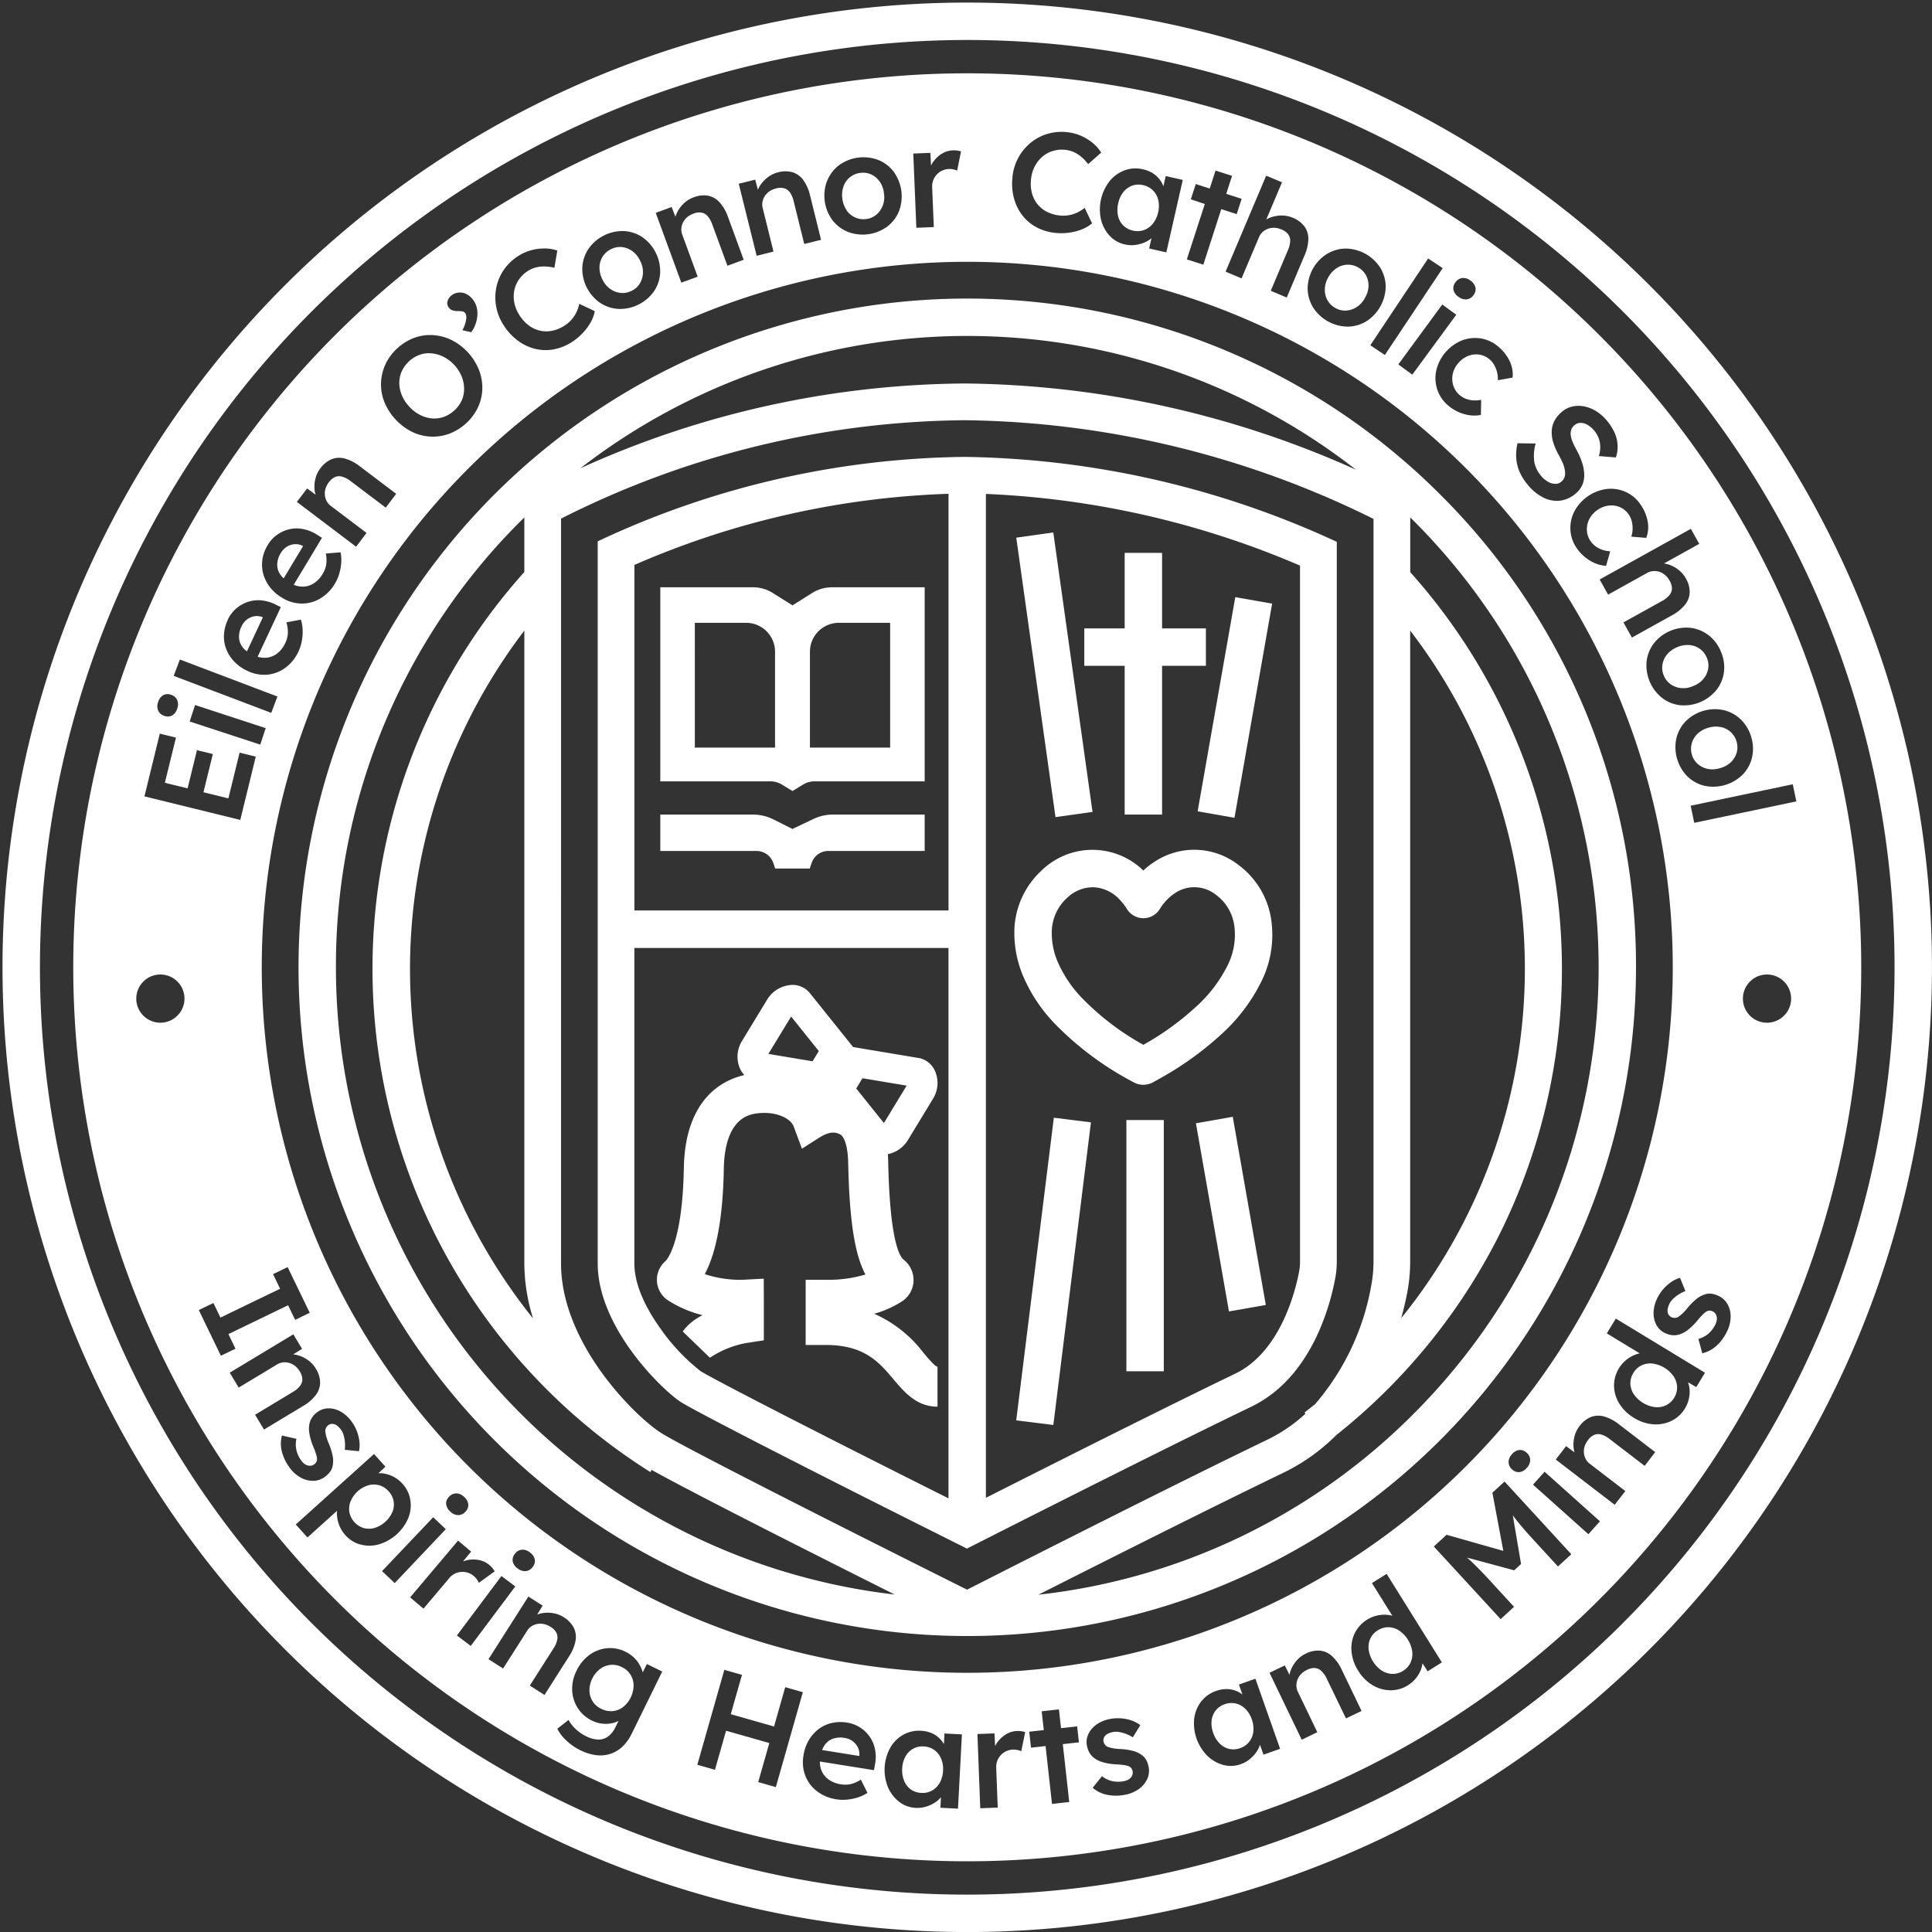
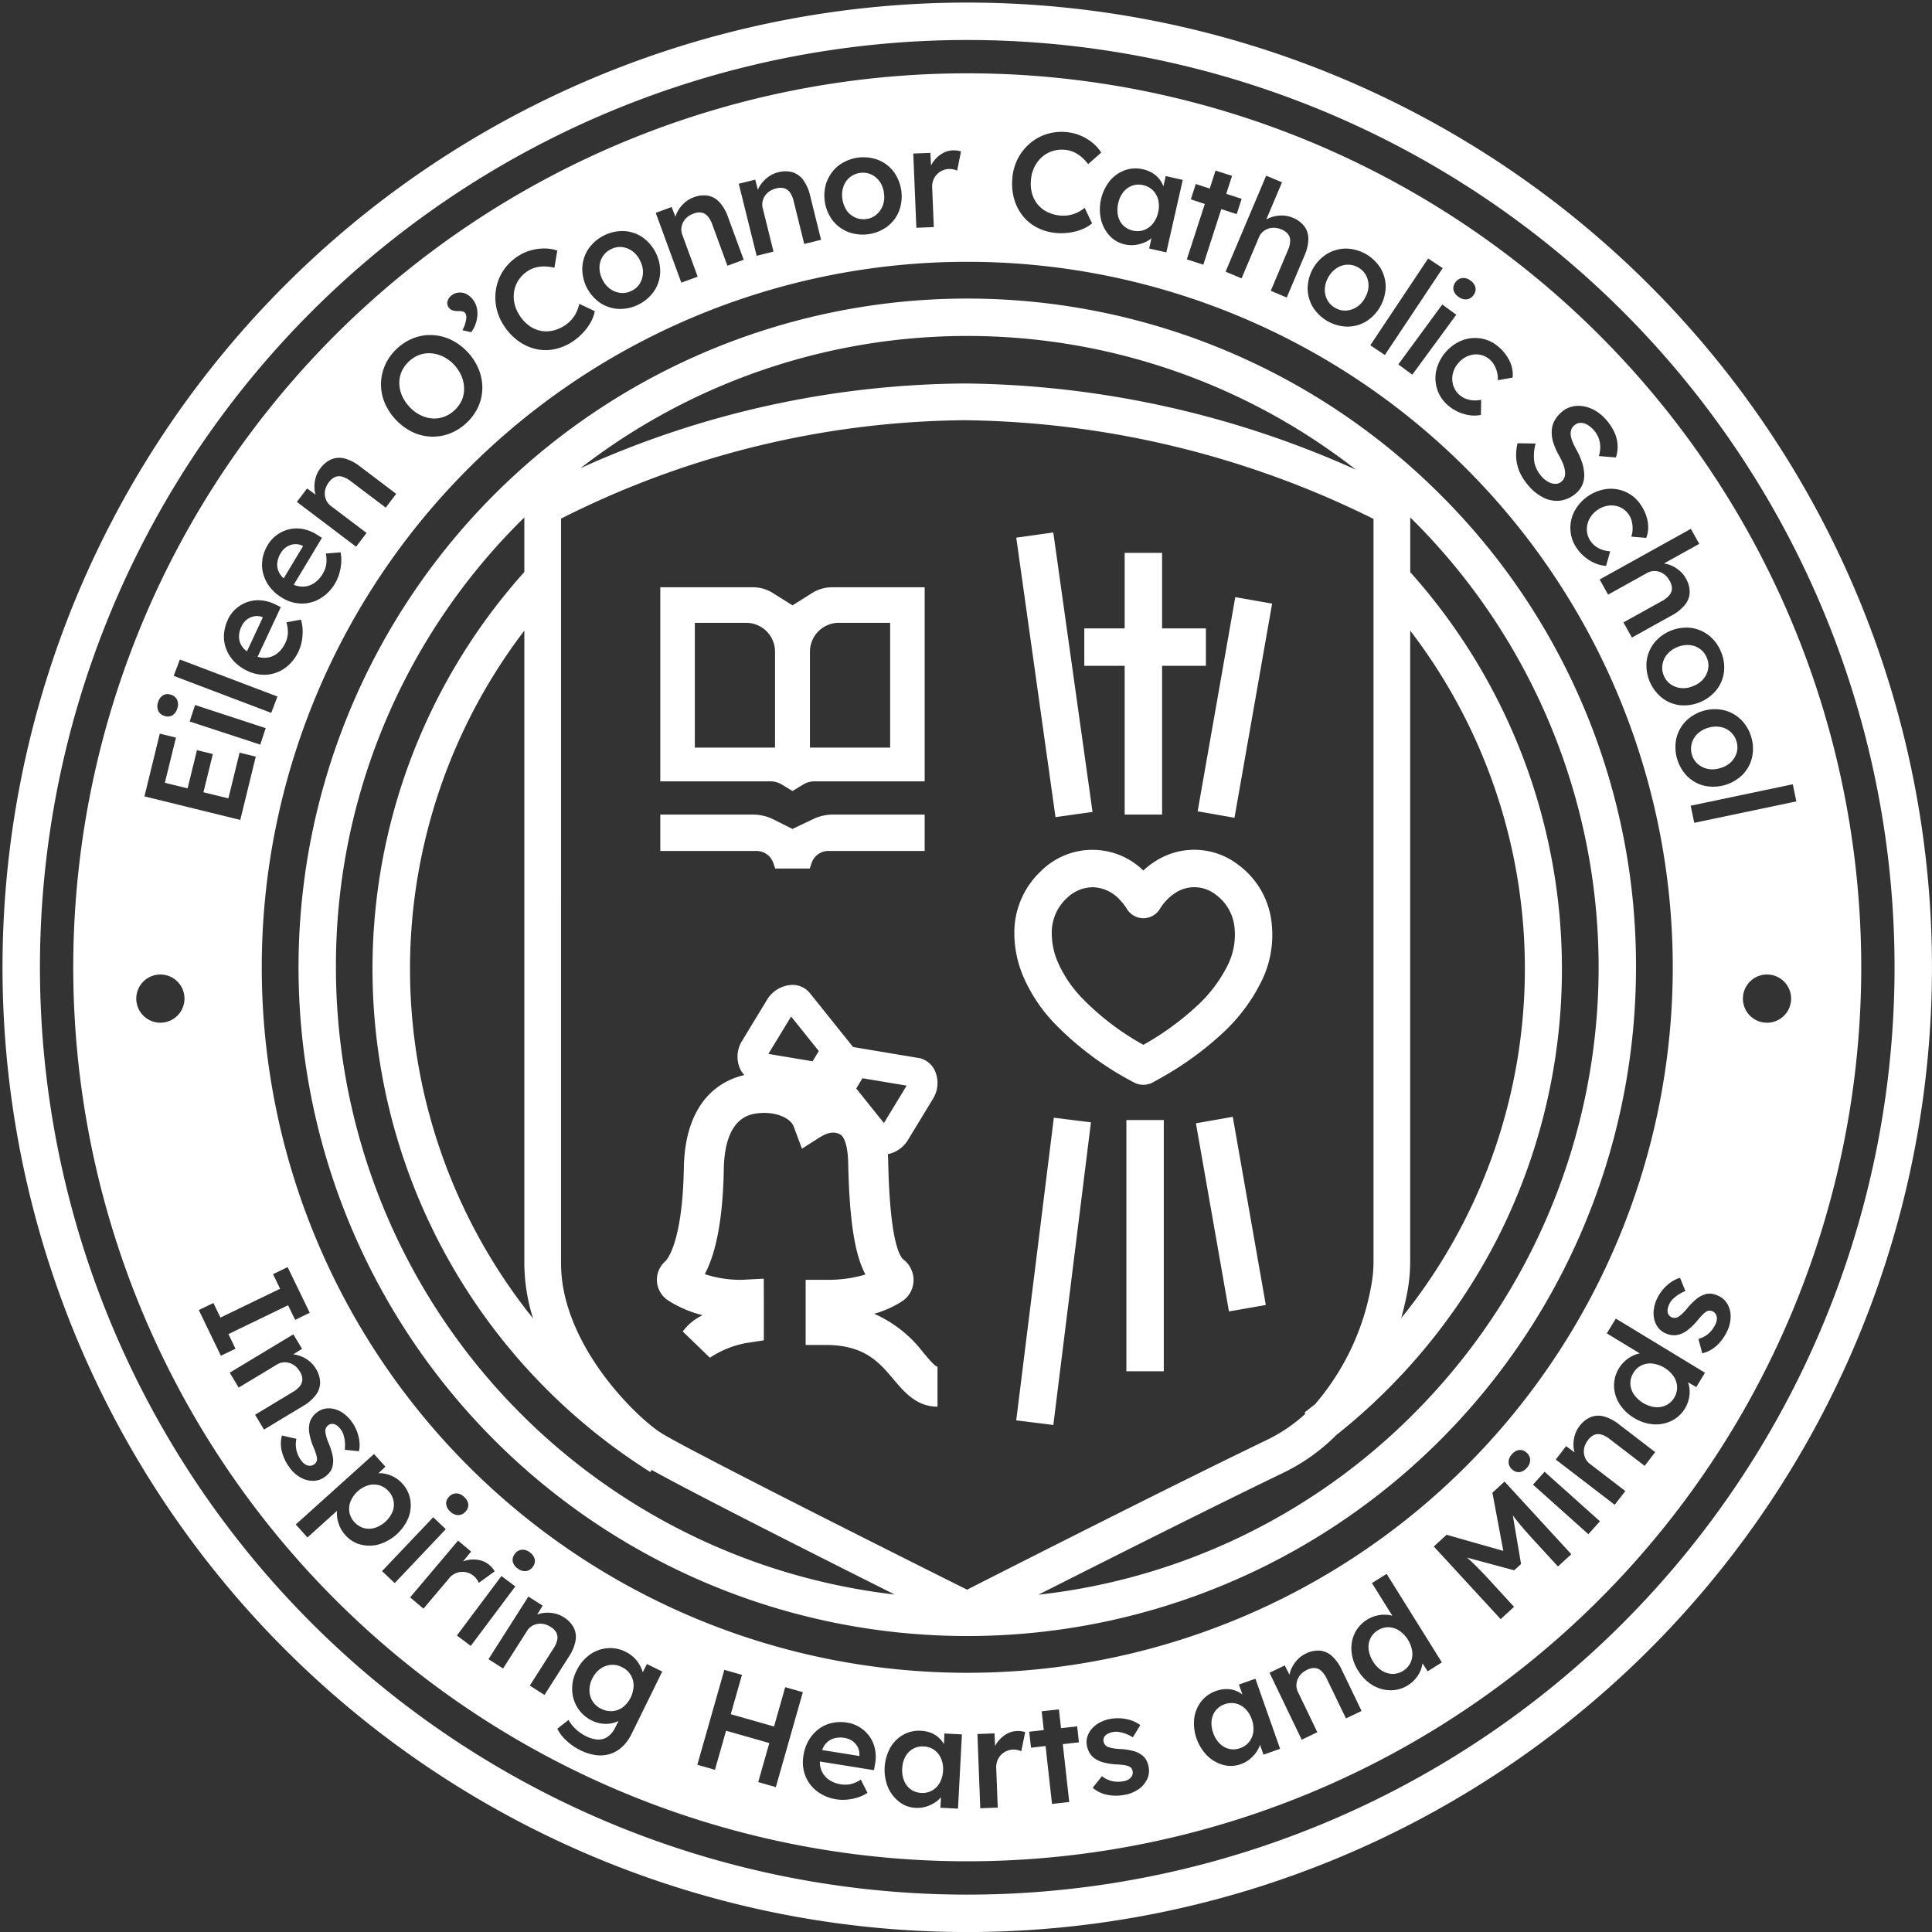
<svg xmlns="http://www.w3.org/2000/svg" width="182.674" height="182.674" viewBox="0 0 182.674 182.674">
  <rect x="0" y="0" width="182.674" height="182.674" fill="#333333" stroke="none" />
  <defs>
    <clipPath id="clip-path">
      <rect id="Rectangle_730" data-name="Rectangle 730" width="182.674" height="182.674" transform="translate(0 0)" fill="none" />
    </clipPath>
  </defs>
  <g id="Group_1772" data-name="Group 1772" transform="translate(0.247 0.25)">
    <g id="Group_1757" data-name="Group 1757" transform="translate(-0.247 -0.25)" clip-path="url(#clip-path)">
      <path id="Path_7118" data-name="Path 7118" d="M190.151,177.472l1.008.615,1.008-.615a2.033,2.033,0,0,1,1.06-.3h10.431v-18.35h-8.774a3.488,3.488,0,0,0-1.855.534l-1.87,1.174-1.87-1.174a3.488,3.488,0,0,0-1.855-.534H178.66v18.35h10.431a2.033,2.033,0,0,1,1.06.3m2.658-12.556a2.734,2.734,0,0,1,2.734-2.734h4.85v11.8h-7.584Zm-10.884-2.734h4.85a2.733,2.733,0,0,1,2.734,2.734v9.063h-7.583Z" transform="translate(-116.228 -103.293)" fill="#fff" />
      <path id="Path_7119" data-name="Path 7119" d="M189.341,225.119l.185.536h3.265l.178-.526a1.67,1.67,0,0,1,1.582-1.135h9.106v-3.44H194.99a4.319,4.319,0,0,0-1.857.419l-1.975.939-1.8-.9a4.321,4.321,0,0,0-1.934-.456H178.66v3.44h9.1a1.67,1.67,0,0,1,1.579,1.125" transform="translate(-116.228 -143.535)" fill="#fff" />
-       <path id="Path_7120" data-name="Path 7120" d="M161.662,131.383V199.66c0,6.066,6.1,11.958,7.832,13.084,1.336.871,12.847,6.768,27.078,13.876,5.682-2.884,18.722-9.479,26.894-13.42,5.611-2.707,7.416-9.391,7.931-12.138a8.78,8.78,0,0,0,.146-1.612V131.429a86.414,86.414,0,0,0-35.2-8.031,83.446,83.446,0,0,0-34.685,7.985m33.172-4.5v39.4h-29.7V133.614a80.86,80.86,0,0,1,29.7-6.727M167.728,206c-1.184-1.612-2.6-4.02-2.6-6.341V169.828h29.7V221.87c-13.468-6.748-22.4-11.362-23.447-12.035a18.872,18.872,0,0,1-3.66-3.835m60.346-6.55a5.286,5.286,0,0,1-.087.972c-.326,1.739-1.725,7.576-6.028,9.652-6.858,3.308-17.2,8.514-23.587,11.744V126.9a84,84,0,0,1,29.7,6.777Z" transform="translate(-105.147 -80.198)" fill="#fff" />
      <path id="Path_7121" data-name="Path 7121" d="M275.627,241.987a15.054,15.054,0,0,0,3.135,4.685,29.481,29.481,0,0,0,7.337,5.423,1.911,1.911,0,0,0,.926.243,1.96,1.96,0,0,0,.975-.266c.1-.06.21-.118.314-.176.131-.073.261-.146.39-.22a30.2,30.2,0,0,0,5.8-4.207,16.6,16.6,0,0,0,3.538-4.617A9.9,9.9,0,0,0,299.152,237a7.843,7.843,0,0,0-3.168-5.477,6.8,6.8,0,0,0-7.7-.4,7.555,7.555,0,0,0-1.257.954,6.9,6.9,0,0,0-9.684.059,7.959,7.959,0,0,0-2.513,5.778v.038a10.468,10.468,0,0,0,.8,4.035m4.152-7.285a3.518,3.518,0,0,1,2.548-1.042,3.605,3.605,0,0,1,2.509,1.226,5.545,5.545,0,0,1,.623.808,1.838,1.838,0,0,0,1.559.895h.008a1.842,1.842,0,0,0,1.562-.881,4.807,4.807,0,0,1,1.528-1.559,3.28,3.28,0,0,1,3.759.213,4.37,4.37,0,0,1,1.77,3.1,6.493,6.493,0,0,1-.77,3.809,13.152,13.152,0,0,1-2.808,3.631,26.227,26.227,0,0,1-5.04,3.657,24.906,24.906,0,0,1-5.706-4.325,11.6,11.6,0,0,1-2.424-3.588,6.938,6.938,0,0,1-.532-2.7,4.436,4.436,0,0,1,1.411-3.249" transform="translate(-178.922 -149.769)" fill="#fff" />
      <path id="Path_7122" data-name="Path 7122" d="M297.648,174.212h3.537V160.146h4.143V156.61h-4.143v-7.142h-3.537v7.142H293.83v3.537h3.818Z" transform="translate(-191.308 -97.193)" fill="#fff" />
      <rect id="Rectangle_725" data-name="Rectangle 725" width="20.56" height="3.537" transform="translate(113.239 76.712) rotate(-80.033)" fill="#fff" />
      <rect id="Rectangle_726" data-name="Rectangle 726" width="3.537" height="26.69" transform="matrix(0.99, -0.139, 0.139, 0.99, 96.089, 50.836)" fill="#fff" />
      <rect id="Rectangle_727" data-name="Rectangle 727" width="3.537" height="23.755" transform="translate(106.502 105.901)" fill="#fff" />
      <rect id="Rectangle_728" data-name="Rectangle 728" width="28.836" height="3.536" transform="translate(96.086 134.299) rotate(-82.916)" fill="#fff" />
      <rect id="Rectangle_729" data-name="Rectangle 729" width="3.537" height="18.062" transform="matrix(0.985, -0.173, 0.173, 0.985, 113.076, 106.207)" fill="#fff" />
      <path id="Path_7123" data-name="Path 7123" d="M155.712,26.715a91.214,91.214,0,0,0-129,129,91.214,91.214,0,1,0,129-129m-2.5,126.5A87.677,87.677,0,0,1,29.217,29.216,87.677,87.677,0,0,1,153.211,153.211" transform="translate(0.242 0.246)" fill="#fff" />
      <path id="Path_7124" data-name="Path 7124" d="M188.332,98.911a63.23,63.23,0,1,0,18.52,44.711,62.816,62.816,0,0,0-18.52-44.711m-7.959-2.338a92.139,92.139,0,0,0-37.007-8.152,89.313,89.313,0,0,0-36.32,8.014,59.731,59.731,0,0,1,73.327.137m-4.865,89.136.092.12a14.847,14.847,0,0,1-3.607,2.46c-8.955,4.32-23.607,11.749-28.388,14.18-10.82-5.4-27.066-13.6-28.987-14.854-2.512-1.638-9.406-8.47-9.406-15.991V101.2a86.046,86.046,0,0,1,38.155-9.306,89.17,89.17,0,0,1,38.666,9.331v70.192a12.244,12.244,0,0,1-.206,2.25,23.414,23.414,0,0,1-5.317,11.259c-.331.265-.664.529-1,.786m-72.94-8.887a52.742,52.742,0,0,1-.828-65.038v59.839a17.44,17.44,0,0,0,.828,5.2M185.5,111.784a52.542,52.542,0,0,1-.846,65.01c.265-.956.453-1.806.581-2.49a15.651,15.651,0,0,0,.265-2.89ZM83.928,143.622a59.3,59.3,0,0,1,17.484-42.21c.108-.109.22-.213.329-.321v5.155a56.218,56.218,0,0,0,11.913,85.1l.126-.2c3.861,2.157,15.432,8,22.981,11.782a59.7,59.7,0,0,1-52.833-59.3m101.9,42.21a59.24,59.24,0,0,1-35.482,17.107c6.53-3.3,16.414-8.274,23.151-11.524a18.4,18.4,0,0,0,5.016-3.57,56.757,56.757,0,0,0,15.292-18.7,56.262,56.262,0,0,0-8.3-62.893V101.09c.109.108.22.213.329.321a59.694,59.694,0,0,1,0,84.42" transform="translate(-52.165 -52.162)" fill="#fff" />
      <path id="Path_7125" data-name="Path 7125" d="M203,301.688a11.888,11.888,0,0,0-4.717-3.764,9.473,9.473,0,0,0,2.657-1.187,2.41,2.41,0,0,0,1.067-1.906,2.464,2.464,0,0,0-.941-2.025c-.385-.3-1.3-1.81-1.456-9.26-.005-.244-.018-.479-.035-.71a2.9,2.9,0,0,0,1.867-1.282l2.45-4.031a2.825,2.825,0,0,0,.179-2.467,2.131,2.131,0,0,0-1.449-1.291l-6.33-1.059-4.12-5.138-.054-.063a2.106,2.106,0,0,0-1.786-.659,2.893,2.893,0,0,0-2.137,1.325l-2.45,4.031a2.826,2.826,0,0,0-.179,2.467,2.3,2.3,0,0,0,.441.689c-1.9.426-5.6,2.113-5.718,8.791-.133,7.3-1.694,8.762-1.761,8.821a2.323,2.323,0,0,0,.254,3.679,10.674,10.674,0,0,0,3.281,1.409,5.107,5.107,0,0,0-1.881,1.541l2.571,2.483a9.228,9.228,0,0,1,3.492-1.4l1.607-.244V296.6l-.007-1.993-1.991.105a10.618,10.618,0,0,1-3.586-.535c1.115-2.085,1.72-5.422,1.8-9.963.039-2.135.568-4.769,2.868-5.191,1.842-.339,3.455.344,3.755,1.243l.765,2.051,1.423-.908c.666-.432,1.436-.873,2.219-.426.316.18.694.985.729,2.64.114,5.385.595,8.649,1.633,10.592a12.436,12.436,0,0,1-3.762.5h-1.891v6.161H193.7c3.675,0,5.065,1.648,6.408,3.242,1.024,1.215,2.184,2.592,4.165,2.592v-3.782c-.222,0-.854-.75-1.272-1.247m-5.825-26.025,4.179.7-2.149,3.536-2.618-3.265Zm-6.745-5.834,2.618,3.265-.588.968-4.179-.7Z" transform="translate(-115.63 -173.707)" fill="#fff" />
      <path id="Path_7126" data-name="Path 7126" d="M64.6,169.619a2.148,2.148,0,0,0,.374.35l1.507-3.223-.06-.028a1.45,1.45,0,0,0-.771-.066,1.605,1.605,0,0,0-.693.316,1.7,1.7,0,0,0-.493.63,2.2,2.2,0,0,0-.236,1.1,1.615,1.615,0,0,0,.373.917" transform="translate(-41.626 -108.379)" fill="#fff" />
      <path id="Path_7127" data-name="Path 7127" d="M75.216,150.334l1.834-3.049-.057-.034a1.459,1.459,0,0,0-.76-.146,1.61,1.61,0,0,0-.722.243,1.684,1.684,0,0,0-.556.575,2.2,2.2,0,0,0-.35,1.073,1.619,1.619,0,0,0,.275.951,2.147,2.147,0,0,0,.335.387" transform="translate(-48.394 -95.65)" fill="#fff" />
      <path id="Path_7128" data-name="Path 7128" d="M331.557,462.422a1.907,1.907,0,0,0-.9-.5,1.845,1.845,0,0,0-1.048.073,1.812,1.812,0,0,0-.856.6,1.873,1.873,0,0,0-.378.953,2.56,2.56,0,0,0,.15,1.148,2.634,2.634,0,0,0,.609,1.007,1.865,1.865,0,0,0,.894.512,1.811,1.811,0,0,0,1.042-.071,1.85,1.85,0,0,0,.863-.6,1.9,1.9,0,0,0,.388-.964,2.576,2.576,0,0,0-.151-1.17,2.5,2.5,0,0,0-.609-.986" transform="translate(-213.816 -300.855)" fill="#fff" />
      <path id="Path_7129" data-name="Path 7129" d="M371.911,441.6a1.812,1.812,0,0,0-.708.779,1.922,1.922,0,0,0-.159,1.042,2.9,2.9,0,0,0,1.238,1.985,1.981,1.981,0,0,0,1.006.315,1.9,1.9,0,0,0,1.719-1.072,1.981,1.981,0,0,0,.159-1.042,2.9,2.9,0,0,0-1.238-1.985,1.929,1.929,0,0,0-1.006-.315,1.814,1.814,0,0,0-1.011.293" transform="translate(-241.636 -287.449)" fill="#fff" />
      <path id="Path_7130" data-name="Path 7130" d="M225.49,471.6a1.692,1.692,0,0,0-.741-.3,2.2,2.2,0,0,0-1.126.076,1.614,1.614,0,0,0-.78.611,2.149,2.149,0,0,0-.234.455l3.513.563.01-.066a1.452,1.452,0,0,0-.149-.759,1.6,1.6,0,0,0-.494-.579" transform="translate(-144.878 -306.974)" fill="#fff" />
      <path id="Path_7131" data-name="Path 7131" d="M162.481,451.713a1.929,1.929,0,0,0-1.072-.207,2,2,0,0,0-.987.391,2.433,2.433,0,0,0-.736.908,2.4,2.4,0,0,0-.264,1.125,1.908,1.908,0,0,0,1.117,1.73,2,2,0,0,0,1.075.216,1.906,1.906,0,0,0,.981-.379,2.678,2.678,0,0,0,1-2.055,1.91,1.91,0,0,0-1.118-1.73" transform="translate(-103.687 -294.088)" fill="#fff" />
      <path id="Path_7132" data-name="Path 7132" d="M97.874,403.178a1.874,1.874,0,0,0-.886-.575,1.923,1.923,0,0,0-1.029,0,2.665,2.665,0,0,0-1.684,1.516,1.963,1.963,0,0,0-.115,1.028,1.962,1.962,0,0,0,1.351,1.5,1.905,1.905,0,0,0,1.034-.008,2.743,2.743,0,0,0,1.683-1.507,1.828,1.828,0,0,0-.355-1.958" transform="translate(-61.126 -262.169)" fill="#fff" />
      <path id="Path_7133" data-name="Path 7133" d="M103.736,19.208a84.528,84.528,0,1,0,84.527,84.528,84.528,84.528,0,0,0-84.527-84.528M182.129,88.05l-9.654,2.027-.34-1.618,9.654-2.027Zm-4.265-6.071a3.688,3.688,0,0,1,.071,1.924,3.443,3.443,0,0,1-.881,1.613,3.969,3.969,0,0,1-3.607,1.058,3.441,3.441,0,0,1-1.613-.881,3.943,3.943,0,0,1-1.054-3.594,3.491,3.491,0,0,1,.88-1.619,3.92,3.92,0,0,1,3.607-1.058,3.49,3.49,0,0,1,1.615.888,3.714,3.714,0,0,1,.983,1.671M175,73.9a3.689,3.689,0,0,1,.285,1.9,3.447,3.447,0,0,1-.7,1.7,3.968,3.968,0,0,1-3.466,1.454,3.443,3.443,0,0,1-1.7-.7,3.942,3.942,0,0,1-1.448-3.454,3.491,3.491,0,0,1,.693-1.707,3.924,3.924,0,0,1,3.467-1.454,3.492,3.492,0,0,1,1.7.7A3.712,3.712,0,0,1,175,73.9m-2.052-10.2-3.34,1.854a2.278,2.278,0,0,1,.326.063,3,3,0,0,1,1,.5,2.633,2.633,0,0,1,.74.839,2.59,2.59,0,0,1,.37,1.327,1.978,1.978,0,0,1-.445,1.177,4.086,4.086,0,0,1-1.266,1.015l-3.753,2.084-.8-1.433,3.648-2.025a2.34,2.34,0,0,0,.7-.559,1.01,1.01,0,0,0,.235-.649,1.451,1.451,0,0,0-.228-.727,1.846,1.846,0,0,0-.419-.522,1.55,1.55,0,0,0-.532-.3,1.568,1.568,0,0,0-.582-.073,1.347,1.347,0,0,0-.574.174L164.327,68.5l-.395-.711-.216-.39-.185-.332,8.624-4.788Zm-5.566-3.739a4.023,4.023,0,0,1,.687,1.617,2.843,2.843,0,0,1-.135,1.556l-1.415-.119a2.278,2.278,0,0,0,.126-.705,2.772,2.772,0,0,0-.078-.742,1.979,1.979,0,0,0-1.12-1.34,2.035,2.035,0,0,0-1.061-.147,2.352,2.352,0,0,0-1.077.425,2.272,2.272,0,0,0-.763.864,2.13,2.13,0,0,0-.222,1.057,1.914,1.914,0,0,0,.353,1.021,2.044,2.044,0,0,0,.478.488,2.365,2.365,0,0,0,.622.322,2.8,2.8,0,0,0,.75.144l-.39,1.376a3.273,3.273,0,0,1-1.494-.478,3.948,3.948,0,0,1-1.257-1.163,3.337,3.337,0,0,1-.619-1.729,3.432,3.432,0,0,1,.364-1.764,4.067,4.067,0,0,1,3.063-2.133,3.434,3.434,0,0,1,1.781.27,3.339,3.339,0,0,1,1.407,1.181m-11.612-5.776,1.709.024A4.191,4.191,0,0,0,157.36,56a2.868,2.868,0,0,0,.659,1.3,2.339,2.339,0,0,0,.645.535,1.418,1.418,0,0,0,.676.192.841.841,0,0,0,.568-.208.988.988,0,0,0,.355-.763,2.195,2.195,0,0,0-.061-.51,3.093,3.093,0,0,0-.2-.582q-.138-.3-.329-.649a5.939,5.939,0,0,1-.537-1.226,3.136,3.136,0,0,1-.135-1.1,2.277,2.277,0,0,1,.27-.953,2.956,2.956,0,0,1,.68-.814,2.284,2.284,0,0,1,.988-.507,2.674,2.674,0,0,1,1.112-.016,3.41,3.41,0,0,1,1.111.433,4.059,4.059,0,0,1,.995.85,4.878,4.878,0,0,1,.776,1.188,3.338,3.338,0,0,1,.293,1.189,3.113,3.113,0,0,1-.163,1.169l-1.607-.13a2.94,2.94,0,0,0,.129-.9,2.44,2.44,0,0,0-.156-.815,2.549,2.549,0,0,0-1.069-1.252,1.27,1.27,0,0,0-.649-.172.914.914,0,0,0-.58.235.931.931,0,0,0-.281.4,1.206,1.206,0,0,0-.056.5,2.166,2.166,0,0,0,.157.612,6.644,6.644,0,0,0,.351.735,6.958,6.958,0,0,1,.563,1.257,4.011,4.011,0,0,1,.207,1.141,2.334,2.334,0,0,1-.178.979,2.159,2.159,0,0,1-.593.792,2.815,2.815,0,0,1-1.48.7,2.782,2.782,0,0,1-1.564-.264,4.455,4.455,0,0,1-1.468-1.164,5.1,5.1,0,0,1-.817-1.267,3.876,3.876,0,0,1-.33-1.334,4.712,4.712,0,0,1,.123-1.39m-3.477-9.916a3.335,3.335,0,0,1,1.663.78,4.027,4.027,0,0,1,1.079,1.387,2.845,2.845,0,0,1,.268,1.538l-1.4.247a2.3,2.3,0,0,0-.058-.714,2.79,2.79,0,0,0-.266-.7,1.978,1.978,0,0,0-1.426-1.008,2.038,2.038,0,0,0-1.063.13,2.356,2.356,0,0,0-.932.687,2.272,2.272,0,0,0-.516,1.031,2.133,2.133,0,0,0,.056,1.078,1.91,1.91,0,0,0,.6.9,2.029,2.029,0,0,0,.587.349,2.363,2.363,0,0,0,.684.152,2.8,2.8,0,0,0,.762-.053l-.024,1.43a3.273,3.273,0,0,1-1.567-.079,3.942,3.942,0,0,1-1.513-.8,3.336,3.336,0,0,1-1.042-1.513,3.432,3.432,0,0,1-.1-1.8,4.069,4.069,0,0,1,2.414-2.847,3.436,3.436,0,0,1,1.791-.194M145.816,47.7l-1.322-.97,4.156-5.664,1.322.97Zm4.084-8.742a.914.914,0,0,1,.636-.393,1.057,1.057,0,0,1,.77.235,1.125,1.125,0,0,1,.483.66.913.913,0,0,1-.2.737.9.9,0,0,1-.628.383,1.077,1.077,0,0,1-.781-.243,1.1,1.1,0,0,1-.472-.652.893.893,0,0,1,.194-.726m-1.211-1.329-5.469,8.209-1.376-.916,5.469-8.209Zm-10.936-1.35a3.489,3.489,0,0,1,1.774-.5,3.945,3.945,0,0,1,3.27,1.829,3.449,3.449,0,0,1,.5,1.769,3.968,3.968,0,0,1-1.835,3.281,3.442,3.442,0,0,1-1.768.5,3.944,3.944,0,0,1-3.27-1.829,3.5,3.5,0,0,1-.506-1.772,3.921,3.921,0,0,1,1.835-3.281m-4.259-6.764-1.488,3.518a2.284,2.284,0,0,1,.3-.151,3.016,3.016,0,0,1,1.094-.225,2.634,2.634,0,0,1,1.1.205,2.59,2.59,0,0,1,1.109.816,1.978,1.978,0,0,1,.375,1.2,4.091,4.091,0,0,1-.371,1.58l-1.672,3.953-1.51-.639,1.625-3.843a2.331,2.331,0,0,0,.211-.874,1.012,1.012,0,0,0-.215-.655,1.458,1.458,0,0,0-.628-.432,1.857,1.857,0,0,0-.652-.152,1.554,1.554,0,0,0-1.107.393,1.354,1.354,0,0,0-.345.491l-1.651,3.9-.749-.316-.411-.174-.35-.148L132,28.884Zm-8.621,1.609.468-1.446,1.319.427.55-1.7,1.56.5-.55,1.7,1.458.472-.468,1.446-1.458-.472L126.057,37.3l-1.56-.5,1.7-5.238Zm-6.24-2.749a3.014,3.014,0,0,1,1.715-.089,2.944,2.944,0,0,1,.915.365,2.442,2.442,0,0,1,.658.593,2.62,2.62,0,0,1,.359.646l.219-.966,1.612.366-1.555,6.851-1.625-.369.22-.968a2.638,2.638,0,0,1-.674.407,3.333,3.333,0,0,1-.886.23,2.807,2.807,0,0,1-.965-.055,2.742,2.742,0,0,1-1.428-.816,3.466,3.466,0,0,1-.816-1.525,4.354,4.354,0,0,1,.832-3.666,3.274,3.274,0,0,1,1.417-1m-10.624.63a4.846,4.846,0,0,1,.561-1.829,4.757,4.757,0,0,1,1.159-1.4,4.541,4.541,0,0,1,1.594-.845,4.723,4.723,0,0,1,1.881-.157,4.4,4.4,0,0,1,1.29.342,4.586,4.586,0,0,1,1.106.677,3.694,3.694,0,0,1,.8.912l-1.232,1.086a4.412,4.412,0,0,0-.643-.681,3.021,3.021,0,0,0-.715-.454,2.627,2.627,0,0,0-.788-.213,2.952,2.952,0,0,0-1.171.1,2.739,2.739,0,0,0-1,.535,3.042,3.042,0,0,0-.723.907,3.361,3.361,0,0,0-.362,1.228,3.552,3.552,0,0,0,.08,1.3,2.833,2.833,0,0,0,.516,1.048,2.731,2.731,0,0,0,.9.735,3.412,3.412,0,0,0,1.215.354,3.068,3.068,0,0,0,1.66-.281,3.635,3.635,0,0,0,.7-.44l.7,1.457a3.171,3.171,0,0,1-.919.557,5,5,0,0,1-1.236.328,5.345,5.345,0,0,1-1.323.023,4.818,4.818,0,0,1-1.8-.545,4.171,4.171,0,0,1-1.337-1.145,4.586,4.586,0,0,1-.781-1.627,5.372,5.372,0,0,1-.127-1.965m-7.767-2.285.064,1.2a2.5,2.5,0,0,1,.274-.441,2.751,2.751,0,0,1,.8-.708,2.124,2.124,0,0,1,.982-.288,2.281,2.281,0,0,1,.434.022,1.932,1.932,0,0,1,.344.079l-.364,1.816a1.556,1.556,0,0,0-.365-.118,1.756,1.756,0,0,0-.429-.035,1.607,1.607,0,0,0-.627.153,1.641,1.641,0,0,0-.842.915,1.716,1.716,0,0,0-.1.678l.156,3.743-1.651.069-.292-7.019Zm-9.757,2.642A3.492,3.492,0,0,1,91.608,27.9a3.943,3.943,0,0,1,3.713-.5,3.446,3.446,0,0,1,1.461,1.116,3.968,3.968,0,0,1,.5,3.726,3.45,3.45,0,0,1-1.116,1.461,3.943,3.943,0,0,1-3.713.5,3.493,3.493,0,0,1-1.468-1.115,3.92,3.92,0,0,1-.5-3.726m-6.8-.1.257.959a2.242,2.242,0,0,1,.151-.312,3,3,0,0,1,.741-.836,2.635,2.635,0,0,1,1-.5,2.587,2.587,0,0,1,1.377-.011,1.979,1.979,0,0,1,1.02.736,4.1,4.1,0,0,1,.65,1.487l1.032,4.166-1.591.394-1-4.05a2.325,2.325,0,0,0-.356-.825,1.008,1.008,0,0,0-.565-.4,1.453,1.453,0,0,0-.761.031,1.851,1.851,0,0,0-.613.269,1.545,1.545,0,0,0-.428.435,1.573,1.573,0,0,0-.222.543,1.343,1.343,0,0,0,.018.6l1.019,4.115-.789.2-.433.107-.369.092L82.132,29.65Zm-7.9,2.589.359.926a2.237,2.237,0,0,1,.117-.326,3,3,0,0,1,.645-.911,2.635,2.635,0,0,1,.944-.6,2.592,2.592,0,0,1,1.368-.161,1.978,1.978,0,0,1,1.094.621,4.1,4.1,0,0,1,.808,1.408l1.478,4.03-1.539.565-1.437-3.917a2.326,2.326,0,0,0-.443-.782,1.009,1.009,0,0,0-.6-.332,1.45,1.45,0,0,0-.753.113,1.857,1.857,0,0,0-.581.333,1.556,1.556,0,0,0-.378.479,1.572,1.572,0,0,0-.163.564,1.35,1.35,0,0,0,.083.595l1.459,3.98-.763.28-.42.154L76.7,39l-2.419-6.6ZM67.34,37.537a3.5,3.5,0,0,1,.591-1.745,3.944,3.944,0,0,1,3.354-1.668,3.441,3.441,0,0,1,1.743.585A3.969,3.969,0,0,1,74.7,38.076a3.44,3.44,0,0,1-.585,1.742,3.943,3.943,0,0,1-3.354,1.668,3.488,3.488,0,0,1-1.748-.582,3.922,3.922,0,0,1-1.674-3.366m-8.13,1.921a4.536,4.536,0,0,1,.7-1.661,4.716,4.716,0,0,1,1.361-1.308,4.39,4.39,0,0,1,1.217-.548,4.6,4.6,0,0,1,1.286-.172,3.691,3.691,0,0,1,1.2.2L64.7,37.593a4.473,4.473,0,0,0-.928-.123,3.023,3.023,0,0,0-.841.1,2.617,2.617,0,0,0-.746.331,2.949,2.949,0,0,0-.846.816,2.738,2.738,0,0,0-.436,1.044,3.031,3.031,0,0,0,.011,1.159A3.359,3.359,0,0,0,61.41,42.1a3.54,3.54,0,0,0,.879.956,2.836,2.836,0,0,0,1.061.488,2.724,2.724,0,0,0,1.161,0,3.4,3.4,0,0,0,1.166-.492,3.067,3.067,0,0,0,1.111-1.265,3.612,3.612,0,0,0,.265-.782l1.462.69a3.166,3.166,0,0,1-.362,1.012,4.992,4.992,0,0,1-.753,1.034,5.351,5.351,0,0,1-1.012.852,4.81,4.81,0,0,1-1.744.714,4.167,4.167,0,0,1-1.76-.046,4.589,4.589,0,0,1-1.633-.771,5.373,5.373,0,0,1-1.338-1.445,4.855,4.855,0,0,1-.718-1.774,4.762,4.762,0,0,1,.015-1.819m-4.617,1.314a1.007,1.007,0,0,1,.395-.57,1.253,1.253,0,0,1,.667-.258,1.356,1.356,0,0,1,.718.139,1.83,1.83,0,0,1,.64.551,1.925,1.925,0,0,1,.329.671,2.4,2.4,0,0,1,.076.79,3.1,3.1,0,0,1-.172.828,2.869,2.869,0,0,1-.412.768L56,43.5a2.958,2.958,0,0,0,.344-.976.886.886,0,0,0-.071-.642.441.441,0,0,0-.283-.162,1.806,1.806,0,0,0-.367-.03,1.749,1.749,0,0,1-.579-.077.72.72,0,0,1-.32-.242.688.688,0,0,1-.134-.6m-5.877,5.968a4.985,4.985,0,0,1,2.735-2.52,4.391,4.391,0,0,1,1.775-.257,4.676,4.676,0,0,1,1.75.463,5.436,5.436,0,0,1,2.588,2.809,4.654,4.654,0,0,1,.323,1.787,4.4,4.4,0,0,1-.4,1.748,4.984,4.984,0,0,1-2.735,2.52,4.485,4.485,0,0,1-3.53-.192,5.491,5.491,0,0,1-2.6-2.823,4.488,4.488,0,0,1,.1-3.534m-7.4,11.722.8.584a2.223,2.223,0,0,1-.079-.338,2.991,2.991,0,0,1,.05-1.115,2.637,2.637,0,0,1,.468-1.017,2.59,2.59,0,0,1,1.063-.875,1.979,1.979,0,0,1,1.256-.07,4.09,4.09,0,0,1,1.44.747l3.423,2.589-.989,1.307L45.425,57.76a2.326,2.326,0,0,0-.8-.418,1.012,1.012,0,0,0-.688.048,1.455,1.455,0,0,0-.572.5,1.851,1.851,0,0,0-.308.595,1.549,1.549,0,0,0-.059.607,1.567,1.567,0,0,0,.168.562,1.356,1.356,0,0,0,.391.455l3.381,2.557-.49.648-.269.356-.229.3-5.6-4.238ZM37.086,65.18A3.747,3.747,0,0,1,37.6,63.8a3.155,3.155,0,0,1,.895-.97,3.255,3.255,0,0,1,1.159-.517,3.123,3.123,0,0,1,1.284-.013,3.77,3.77,0,0,1,1.3.523l.484.307-2.669,4.436a2.2,2.2,0,0,0,.781.176,1.937,1.937,0,0,0,1.087-.295,2.634,2.634,0,0,0,.87-.915,2.492,2.492,0,0,0,.33-.859,3.182,3.182,0,0,0-.031-1.061l1.39-.112a3.584,3.584,0,0,1,.063.994,4.874,4.874,0,0,1-.184,1.017,3.921,3.921,0,0,1-.4.925,3.98,3.98,0,0,1-1.407,1.433,3.4,3.4,0,0,1-1.771.475,3.582,3.582,0,0,1-1.826-.547,4.092,4.092,0,0,1-1.153-1.005,3.608,3.608,0,0,1-.629-1.242,3.255,3.255,0,0,1-.078-1.369m-3.283,5.7a3.146,3.146,0,0,1,.789-1.058,3.252,3.252,0,0,1,1.1-.634,3.127,3.127,0,0,1,1.275-.147,3.773,3.773,0,0,1,1.343.385l.513.255-2.193,4.69a2.19,2.19,0,0,0,.8.094,1.931,1.931,0,0,0,1.051-.406,2.635,2.635,0,0,0,.77-1,2.493,2.493,0,0,0,.239-.889,3.182,3.182,0,0,0-.141-1.052l1.371-.257a3.585,3.585,0,0,1,.166.983,4.857,4.857,0,0,1-.077,1.031,3.918,3.918,0,0,1-.3.962,3.978,3.978,0,0,1-1.25,1.572,3.4,3.4,0,0,1-1.712.656,3.581,3.581,0,0,1-1.873-.353,4.088,4.088,0,0,1-1.251-.88,3.613,3.613,0,0,1-.755-1.17,3.256,3.256,0,0,1-.22-1.354,3.751,3.751,0,0,1,.365-1.426m-4.533,3.75,9.224,3.5-.586,1.546-9.224-3.5ZM37.4,81.122l-.51,1.558-6.676-2.186.51-1.558ZM27.227,78.676a1.127,1.127,0,0,1,.477-.665.912.912,0,0,1,.763-.038.9.9,0,0,1,.559.477,1.077,1.077,0,0,1,.013.818,1.1,1.1,0,0,1-.473.652.894.894,0,0,1-.75.042.914.914,0,0,1-.572-.481,1.059,1.059,0,0,1-.017-.805m.162,2.966,1.528.375-1.049,4.272,2.149.527.887-3.612,1.5.369-.887,3.612,2.356.579,1.062-4.324,1.528.375L35,89.8l-9.062-2.226Zm.054,27.333a2.279,2.279,0,1,1,2.28-2.28,2.28,2.28,0,0,1-2.28,2.28m3.634,27.169,1.38-.667.667,1.38,5.64-2.727-.667-1.38,1.38-.667,2.089,4.32-1.38.668-.667-1.38-5.641,2.727.667,1.38-1.38.667Zm5.321,9.9,3.573-2.155a2.318,2.318,0,0,0,.684-.583,1.011,1.011,0,0,0,.211-.657,1.455,1.455,0,0,0-.254-.718,1.867,1.867,0,0,0-.438-.507,1.559,1.559,0,0,0-.543-.28,1.577,1.577,0,0,0-.584-.053,1.347,1.347,0,0,0-.568.195l-3.63,2.189-.42-.7-.23-.383-.2-.325,6.016-3.627.826,1.37-.841.528a2.268,2.268,0,0,1,.343.052,3,3,0,0,1,1.017.461,2.635,2.635,0,0,1,.77.812,2.587,2.587,0,0,1,.418,1.312,1.979,1.979,0,0,1-.4,1.192,4.085,4.085,0,0,1-1.229,1.06l-3.676,2.217Zm3.272,5a4.246,4.246,0,0,1-.741-1.532,3,3,0,0,1,.007-1.505l1.374.312a2.385,2.385,0,0,0,.005,1.106,2.734,2.734,0,0,0,.457.955,1.409,1.409,0,0,0,.284.3.9.9,0,0,0,.315.157.778.778,0,0,0,.321.02.665.665,0,0,0,.3-.127.608.608,0,0,0,.265-.494,1.961,1.961,0,0,0-.089-.456,6.372,6.372,0,0,0-.268-.722,5.86,5.86,0,0,1-.364-1.222,2.465,2.465,0,0,1,0-.929,1.7,1.7,0,0,1,.259-.614,2.055,2.055,0,0,1,.49-.5,1.747,1.747,0,0,1,.8-.337,2.1,2.1,0,0,1,.867.064,2.585,2.585,0,0,1,.842.422,3.4,3.4,0,0,1,.711.717,3.993,3.993,0,0,1,.506.91,3.926,3.926,0,0,1,.249.976,2.889,2.889,0,0,1-.038.947l-1.343-.135a3.462,3.462,0,0,0,.015-.7,3.336,3.336,0,0,0-.119-.666,1.662,1.662,0,0,0-.25-.528,1.981,1.981,0,0,0-.307-.337.959.959,0,0,0-.311-.185.647.647,0,0,0-.31-.028.7.7,0,0,0-.306.135.77.77,0,0,0-.19.248.645.645,0,0,0-.065.3,2.876,2.876,0,0,0,.089.481,4.991,4.991,0,0,0,.269.746,6.193,6.193,0,0,1,.338,1.109,2.245,2.245,0,0,1,.015.851,1.356,1.356,0,0,1-.237.622,2.234,2.234,0,0,1-.505.505,1.877,1.877,0,0,1-1.111.381,2.375,2.375,0,0,1-1.192-.313,3.227,3.227,0,0,1-1.037-.933m6.706,7.272a2.926,2.926,0,0,1-1.445-.9,2.992,2.992,0,0,1-.611-1.037,3.036,3.036,0,0,1-.177-1.132c0-.045.009-.085.013-.128l-2.8,2.526-1.106-1.228,7.4-6.664,1.079,1.2-.666.62a1.962,1.962,0,0,1,.28,0,2.983,2.983,0,0,1,1.974.967,3.006,3.006,0,0,1,.764,1.546,3.271,3.271,0,0,1-.184,1.708A4.4,4.4,0,0,1,48.1,158.3a3.3,3.3,0,0,1-1.728.014m2.031,2.514,4.838-5.094,1.189,1.129L49.6,161.961Zm6.335.687-2.417,2.862-1.263-1.066,4.533-5.368,1.233,1.041-.765.928a2.523,2.523,0,0,1,.5-.14,2.745,2.745,0,0,1,1.071.023,2.119,2.119,0,0,1,.918.452,2.308,2.308,0,0,1,.305.31,1.957,1.957,0,0,1,.2.291l-1.5,1.091a1.531,1.531,0,0,0-.189-.335,1.776,1.776,0,0,0-.291-.316,1.61,1.61,0,0,0-.566-.312,1.639,1.639,0,0,0-1.24.1,1.7,1.7,0,0,0-.531.433m-.274-7.019a.894.894,0,0,1,.284-.7.914.914,0,0,1,.68-.31,1.059,1.059,0,0,1,.734.33,1.125,1.125,0,0,1,.4.716.914.914,0,0,1-.293.706.9.9,0,0,1-.671.3,1.075,1.075,0,0,1-.744-.339,1.1,1.1,0,0,1-.386-.707m1.014,12.429,4.211-5.623,1.312.983-4.211,5.623Zm5.481-7.72a.913.913,0,0,1,.639-.387,1.057,1.057,0,0,1,.768.242,1.126,1.126,0,0,1,.477.665.913.913,0,0,1-.209.734.9.9,0,0,1-.631.376,1.074,1.074,0,0,1-.779-.25,1.1,1.1,0,0,1-.466-.657.893.893,0,0,1,.2-.724m1.416,12.456,2.242-3.519a2.329,2.329,0,0,0,.353-.826,1.011,1.011,0,0,0-.1-.682,1.453,1.453,0,0,0-.547-.531,1.86,1.86,0,0,0-.617-.259,1.557,1.557,0,0,0-1.157.2,1.343,1.343,0,0,0-.422.427l-2.278,3.575-.686-.437-.377-.24-.321-.2,3.774-5.925,1.349.859-.518.847a2.239,2.239,0,0,1,.33-.105,3.006,3.006,0,0,1,1.116-.04,2.636,2.636,0,0,1,1.051.385,2.587,2.587,0,0,1,.958.99,1.979,1.979,0,0,1,.171,1.247,4.091,4.091,0,0,1-.629,1.5l-2.306,3.62Zm9.632,4.549a4.153,4.153,0,0,1-.892,1.24,3.042,3.042,0,0,1-1.149.675,3.1,3.1,0,0,1-1.346.111,4.757,4.757,0,0,1-1.491-.473,5.319,5.319,0,0,1-1.3-.906,3.755,3.755,0,0,1-.854-1.118l1.062-.83a3.248,3.248,0,0,0,.409.587,3.869,3.869,0,0,0,.564.53,3.911,3.911,0,0,0,.665.416,2.8,2.8,0,0,0,1.156.323,1.506,1.506,0,0,0,.934-.284,2.331,2.331,0,0,0,.707-.893l.291-.591a1.964,1.964,0,0,1-.288.133,2.72,2.72,0,0,1-1.081.144,2.825,2.825,0,0,1-1.108-.285,3.327,3.327,0,0,1-1.379-1.2,3.376,3.376,0,0,1-.527-1.678,3.779,3.779,0,0,1,.419-1.866,3.9,3.9,0,0,1,1.221-1.487,3.352,3.352,0,0,1,1.653-.628,3.217,3.217,0,0,1,1.758.337,3.184,3.184,0,0,1,.653.425,2.832,2.832,0,0,1,.5.542,3.563,3.563,0,0,1,.338.6,2.363,2.363,0,0,1,.126.376l.4-.785,1.447.711Zm13.629,5.051-1.667-.474,1.051-3.693-4.09-1.164-1.051,3.693-1.667-.474,2.554-8.975,1.667.474-1.058,3.718,4.09,1.164,1.058-3.718,1.667.474Zm9.377-2.165-.1.564-5.112-.819a2.2,2.2,0,0,0,.128.79,1.935,1.935,0,0,0,.679.9,2.638,2.638,0,0,0,1.174.465,2.487,2.487,0,0,0,.92-.015,3.166,3.166,0,0,0,.973-.425l.623,1.248a3.576,3.576,0,0,1-.9.43,4.881,4.881,0,0,1-1.013.209,3.934,3.934,0,0,1-1.008-.026,3.978,3.978,0,0,1-1.855-.77,3.4,3.4,0,0,1-1.1-1.466,3.581,3.581,0,0,1-.175-1.9,4.1,4.1,0,0,1,.5-1.445,3.615,3.615,0,0,1,.917-1.048,3.254,3.254,0,0,1,1.241-.584,3.75,3.75,0,0,1,1.471-.041,3.151,3.151,0,0,1,1.235.468,3.248,3.248,0,0,1,.912.882,3.118,3.118,0,0,1,.492,1.186,3.767,3.767,0,0,1,0,1.4m7.845,4.2-1.664-.087.052-.991a2.652,2.652,0,0,1-.594.516,3.359,3.359,0,0,1-.834.377,2.813,2.813,0,0,1-.96.11,2.738,2.738,0,0,1-1.546-.561,3.462,3.462,0,0,1-1.064-1.363,4.354,4.354,0,0,1,.2-3.754,3.275,3.275,0,0,1,1.225-1.231,3.017,3.017,0,0,1,1.675-.38,2.94,2.94,0,0,1,.964.2,2.43,2.43,0,0,1,.749.473,2.608,2.608,0,0,1,.464.583l.052-1,1.651.086ZM37.03,103.736a66.706,66.706,0,1,1,66.706,66.706A66.706,66.706,0,0,1,37.03,103.736m119.93,46.572a1.075,1.075,0,0,1-.317.754,1.1,1.1,0,0,1-.695.407.894.894,0,0,1-.7-.263.915.915,0,0,1-.33-.671,1.055,1.055,0,0,1,.308-.744,1.126,1.126,0,0,1,.7-.417.91.91,0,0,1,.714.272.9.9,0,0,1,.32.662M108.842,177.86a1.514,1.514,0,0,0-.365-.119,1.756,1.756,0,0,0-.428-.037,1.61,1.61,0,0,0-.628.151,1.637,1.637,0,0,0-.846.912,1.708,1.708,0,0,0-.1.678l.142,3.743-1.652.063-.267-7.02,1.612-.061.06,1.2a2.541,2.541,0,0,1,.276-.44,2.743,2.743,0,0,1,.807-.7,2.123,2.123,0,0,1,.983-.284,2.3,2.3,0,0,1,.434.024,1.91,1.91,0,0,1,.343.08Zm4.536,4.8-1.629.181-.608-5.472-1.378.153-.168-1.511,1.378-.153-.2-1.775,1.629-.181.2,1.775,1.524-.169.168,1.51-1.524.169Zm7.36-2.151a2.377,2.377,0,0,1-.8.938,3.229,3.229,0,0,1-1.291.528,4.252,4.252,0,0,1-1.7,0,3,3,0,0,1-1.352-.661l.878-1.1a2.386,2.386,0,0,0,1,.477,2.734,2.734,0,0,0,1.059,0,1.427,1.427,0,0,0,.39-.127.912.912,0,0,0,.278-.215.778.778,0,0,0,.157-.281.663.663,0,0,0,.014-.321.608.608,0,0,0-.329-.454,2.017,2.017,0,0,0-.45-.119,6.369,6.369,0,0,0-.766-.072,5.882,5.882,0,0,1-1.259-.2,2.471,2.471,0,0,1-.836-.406,1.7,1.7,0,0,1-.44-.5,2.057,2.057,0,0,1-.24-.66,1.747,1.747,0,0,1,.046-.871,2.107,2.107,0,0,1,.435-.753,2.58,2.58,0,0,1,.746-.574,3.4,3.4,0,0,1,.955-.33,4.015,4.015,0,0,1,1.04-.06,3.923,3.923,0,0,1,.987.2,2.888,2.888,0,0,1,.837.446l-.706,1.15a3.465,3.465,0,0,0-.622-.317,3.37,3.37,0,0,0-.652-.182,1.658,1.658,0,0,0-.584-.005,2.013,2.013,0,0,0-.437.13.955.955,0,0,0-.3.2.643.643,0,0,0-.16.267.7.7,0,0,0-.011.335.775.775,0,0,0,.141.279.655.655,0,0,0,.246.191,2.971,2.971,0,0,0,.472.128,4.942,4.942,0,0,0,.788.082,6.208,6.208,0,0,1,1.146.178,2.239,2.239,0,0,1,.773.357,1.351,1.351,0,0,1,.457.484,2.223,2.223,0,0,1,.236.674,1.875,1.875,0,0,1-.14,1.166m11-2.328-.328-.932a2.648,2.648,0,0,1-.354.7,3.36,3.36,0,0,1-.627.666,2.808,2.808,0,0,1-.846.467,2.736,2.736,0,0,1-1.643.07,3.456,3.456,0,0,1-1.5-.855,4.357,4.357,0,0,1-1.25-3.545,3.28,3.28,0,0,1,.664-1.605,3.012,3.012,0,0,1,1.4-.989,2.934,2.934,0,0,1,.969-.179,2.438,2.438,0,0,1,.873.151,2.619,2.619,0,0,1,.651.362l-.331-.941,1.559-.55,2.335,6.626Zm7.8-3.427L137.728,171a2.33,2.33,0,0,0-.516-.736,1.01,1.01,0,0,0-.634-.272,1.454,1.454,0,0,0-.739.185,1.859,1.859,0,0,0-.545.388,1.556,1.556,0,0,0-.437,1.091,1.349,1.349,0,0,0,.14.583l1.838,3.82-.733.353-.4.193-.342.165-3.045-6.331,1.442-.693.447.887a2.275,2.275,0,0,1,.084-.336,3.008,3.008,0,0,1,.555-.969,2.64,2.64,0,0,1,.881-.69,2.59,2.59,0,0,1,1.346-.292,1.977,1.977,0,0,1,1.149.513,4.085,4.085,0,0,1,.939,1.323l1.861,3.869Zm7.725-4.458-.494-.752a2.57,2.57,0,0,1-.172.665,2.926,2.926,0,0,1-.469.772,2.958,2.958,0,0,1-.716.627,3.035,3.035,0,0,1-1.67.484,3.369,3.369,0,0,1-1.68-.476,3.977,3.977,0,0,1-1.366-1.371,4.044,4.044,0,0,1-.633-1.821,3.309,3.309,0,0,1,.3-1.72,3.154,3.154,0,0,1,2.085-1.67,3.12,3.12,0,0,1,.948-.08,2.6,2.6,0,0,1,.53.1L142,161.958l1.391-.868,5.221,8.369Zm12.32-9.908-2.372-2.582q-.812-.883-1.417-1.63c-.166-.206-.326-.416-.484-.627l.782,4.606-.648.595-4.456-1.2c.173.154.345.308.515.47q.68.651,1.555,1.6l2.371,2.582-1.266,1.164L147.85,158.5l1.208-1.109,5.363,1.523-1.033-5.5,1.149-1.055,6.313,6.872Zm2.875-3.052-5.235-4.685,1.094-1.221,5.234,4.685Zm5.321-6.46-3.31-2.54a2.327,2.327,0,0,0-.792-.424,1.012,1.012,0,0,0-.689.043,1.451,1.451,0,0,0-.576.5,1.848,1.848,0,0,0-.312.592,1.543,1.543,0,0,0-.063.607,1.564,1.564,0,0,0,.164.563,1.353,1.353,0,0,0,.388.457l3.363,2.581-.5.645-.272.354-.231.3-5.573-4.277.974-1.269.8.59a2.224,2.224,0,0,1-.076-.338,3,3,0,0,1,.058-1.115,2.636,2.636,0,0,1,.475-1.013,2.584,2.584,0,0,1,1.07-.868,1.977,1.977,0,0,1,1.257-.061,4.093,4.093,0,0,1,1.435.758l3.405,2.613Zm4.882-7.452-.786-.452a2.521,2.521,0,0,1,.151.675,2.9,2.9,0,0,1-.071.9,2.953,2.953,0,0,1-.357.883,3.034,3.034,0,0,1-1.273,1.184,3.368,3.368,0,0,1-1.714.332,3.977,3.977,0,0,1-1.837-.609,4.037,4.037,0,0,1-1.385-1.34,3.312,3.312,0,0,1-.506-1.672,3.155,3.155,0,0,1,1.109-2.43,3.1,3.1,0,0,1,.81-.5,2.6,2.6,0,0,1,.516-.155l-3.117-1.893.851-1.4,8.431,5.121Zm2.907-5.266a4.253,4.253,0,0,1-1.007,1.372,3.007,3.007,0,0,1-1.334.7l-.366-1.36a2.391,2.391,0,0,0,.976-.521,2.739,2.739,0,0,0,.631-.85,1.436,1.436,0,0,0,.128-.389.9.9,0,0,0-.008-.352.777.777,0,0,0-.133-.293.669.669,0,0,0-.251-.2.608.608,0,0,0-.56,0,1.97,1.97,0,0,0-.362.292,6.462,6.462,0,0,0-.513.574,5.866,5.866,0,0,1-.911.893,2.472,2.472,0,0,1-.823.433,1.7,1.7,0,0,1-.664.057,2.05,2.05,0,0,1-.674-.2,1.738,1.738,0,0,1-.673-.553,2.111,2.111,0,0,1-.349-.8,2.585,2.585,0,0,1-.02-.942,3.41,3.41,0,0,1,.3-.965,4,4,0,0,1,.568-.873,3.919,3.919,0,0,1,.747-.676,2.882,2.882,0,0,1,.855-.409l.508,1.25a3.481,3.481,0,0,0-.624.313,3.365,3.365,0,0,0-.533.417,1.661,1.661,0,0,0-.351.467,2.007,2.007,0,0,0-.155.429.962.962,0,0,0-.018.361.645.645,0,0,0,.121.287.692.692,0,0,0,.262.208.774.774,0,0,0,.308.052.646.646,0,0,0,.3-.085,2.9,2.9,0,0,0,.383-.3,4.986,4.986,0,0,0,.534-.587,6.148,6.148,0,0,1,.822-.817,2.231,2.231,0,0,1,.745-.411,1.353,1.353,0,0,1,.661-.082,2.236,2.236,0,0,1,.683.21,1.878,1.878,0,0,1,.856.8,2.374,2.374,0,0,1,.281,1.2,3.214,3.214,0,0,1-.34,1.352m3.779-29.186a2.279,2.279,0,1,1,2.28-2.28,2.28,2.28,0,0,1-2.28,2.28" transform="translate(-12.28 -12.276)" fill="#fff" />
      <path id="Path_7134" data-name="Path 7134" d="M360.162,75.282a1.814,1.814,0,0,0,1.033.242,2.085,2.085,0,0,0,1-.341,2.259,2.259,0,0,0,.762-.857,2.287,2.287,0,0,0,.338-1.109,2.04,2.04,0,0,0-.236-1.025,1.848,1.848,0,0,0-.751-.748,1.912,1.912,0,0,0-1.041-.254,1.937,1.937,0,0,0-1.007.339,2.451,2.451,0,0,0-.771.859,2.408,2.408,0,0,0-.325,1.1,1.989,1.989,0,0,0,.238,1.035,1.877,1.877,0,0,0,.758.76" transform="translate(-233.9 -46.161)" fill="#fff" />
      <path id="Path_7135" data-name="Path 7135" d="M452.217,174.695a2.41,2.41,0,0,0-.935.667,1.992,1.992,0,0,0-.449.962,1.874,1.874,0,0,0,.129,1.066,1.814,1.814,0,0,0,.665.827,2.084,2.084,0,0,0,1,.348,2.262,2.262,0,0,0,1.128-.206,2.291,2.291,0,0,0,.95-.666,2.037,2.037,0,0,0,.446-.953,1.846,1.846,0,0,0-.13-1.051,1.913,1.913,0,0,0-.663-.842,1.94,1.94,0,0,0-1-.354,2.457,2.457,0,0,0-1.137.2" transform="translate(-293.641 -113.503)" fill="#fff" />
      <path id="Path_7136" data-name="Path 7136" d="M460.256,196.767a2.411,2.411,0,0,0-1,.558,1.993,1.993,0,0,0-.554.905,1.881,1.881,0,0,0,.009,1.074,1.816,1.816,0,0,0,.568.9,2.09,2.09,0,0,0,.953.457,2.26,2.26,0,0,0,1.144-.079,2.293,2.293,0,0,0,1.018-.555,2.039,2.039,0,0,0,.549-.9,1.847,1.847,0,0,0-.012-1.059,1.917,1.917,0,0,0-.566-.911,1.938,1.938,0,0,0-.956-.463,2.46,2.46,0,0,0-1.152.074" transform="translate(-298.739 -127.956)" fill="#fff" />
      <path id="Path_7137" data-name="Path 7137" d="M247.4,474.007a1.844,1.844,0,0,0-1-.332,1.811,1.811,0,0,0-1.02.227,1.872,1.872,0,0,0-.713.737,2.554,2.554,0,0,0-.3,1.119,2.63,2.63,0,0,0,.18,1.164,1.869,1.869,0,0,0,.631.814,1.815,1.815,0,0,0,.991.332,1.844,1.844,0,0,0,1.026-.227,1.9,1.9,0,0,0,.727-.743,2.576,2.576,0,0,0,.306-1.139,2.5,2.5,0,0,0-.187-1.144,1.9,1.9,0,0,0-.645-.808" transform="translate(-159.061 -308.545)" fill="#fff" />
      <path id="Path_7138" data-name="Path 7138" d="M228.421,49.745a2,2,0,0,0,.811.685,1.883,1.883,0,0,0,1.063.154,1.818,1.818,0,0,0,.972-.426,2.084,2.084,0,0,0,.6-.873,2.261,2.261,0,0,0,.1-1.143,2.287,2.287,0,0,0-.395-1.09,2.038,2.038,0,0,0-.8-.679,1.846,1.846,0,0,0-1.048-.149,1.914,1.914,0,0,0-.986.421,1.935,1.935,0,0,0-.6.874,2.457,2.457,0,0,0-.1,1.15,2.42,2.42,0,0,0,.4,1.076" transform="translate(-148.39 -29.875)" fill="#fff" />
      <path id="Path_7139" data-name="Path 7139" d="M163.149,70.328a1.994,1.994,0,0,0,.989.387,1.879,1.879,0,0,0,1.055-.2,1.812,1.812,0,0,0,.783-.716,2.083,2.083,0,0,0,.283-1.019,2.257,2.257,0,0,0-.278-1.113,2.289,2.289,0,0,0-.725-.9,2.032,2.032,0,0,0-.98-.384,1.842,1.842,0,0,0-1.041.2,1.909,1.909,0,0,0-.8.716,1.939,1.939,0,0,0-.289,1.022,2.459,2.459,0,0,0,.275,1.122,2.417,2.417,0,0,0,.725.89" transform="translate(-105.464 -43.021)" fill="#fff" />
      <path id="Path_7140" data-name="Path 7140" d="M442.442,370.549a1.813,1.813,0,0,0-.281,1.015,1.925,1.925,0,0,0,.327,1,2.9,2.9,0,0,0,2,1.214,1.977,1.977,0,0,0,1.04-.172,1.9,1.9,0,0,0,1.052-1.732,1.978,1.978,0,0,0-.327-1,2.9,2.9,0,0,0-2-1.215,1.925,1.925,0,0,0-1.04.172,1.812,1.812,0,0,0-.771.717" transform="translate(-288.006 -240.732)" fill="#fff" />
      <path id="Path_7141" data-name="Path 7141" d="M108.7,100.287a3.611,3.611,0,0,0,1.011.782,3.038,3.038,0,0,0,1.123.334,2.669,2.669,0,0,0,1.124-.138,3.018,3.018,0,0,0,1.711-1.577,2.646,2.646,0,0,0,.22-1.109,3.233,3.233,0,0,0-.236-1.151,3.682,3.682,0,0,0-1.7-1.844,3.247,3.247,0,0,0-1.128-.329,2.656,2.656,0,0,0-1.123.128,3.02,3.02,0,0,0-1.711,1.576,2.666,2.666,0,0,0-.229,1.109A3.055,3.055,0,0,0,108,99.211a3.607,3.607,0,0,0,.7,1.076" transform="translate(-70.007 -61.844)" fill="#fff" />
      <path id="Path_7142" data-name="Path 7142" d="M303.362,53.283a1.815,1.815,0,0,0,.92.5,1.848,1.848,0,0,0,1.05-.049,1.9,1.9,0,0,0,.842-.609,2.572,2.572,0,0,0,.5-1.07,2.5,2.5,0,0,0,.01-1.16,1.9,1.9,0,0,0-.5-.906,1.845,1.845,0,0,0-.926-.5,1.814,1.814,0,0,0-1.044.05,1.877,1.877,0,0,0-.828.6A2.559,2.559,0,0,0,302.9,51.2a2.635,2.635,0,0,0-.021,1.178,1.865,1.865,0,0,0,.484.91" transform="translate(-197.169 -31.982)" fill="#fff" />
    </g>
  </g>
</svg>